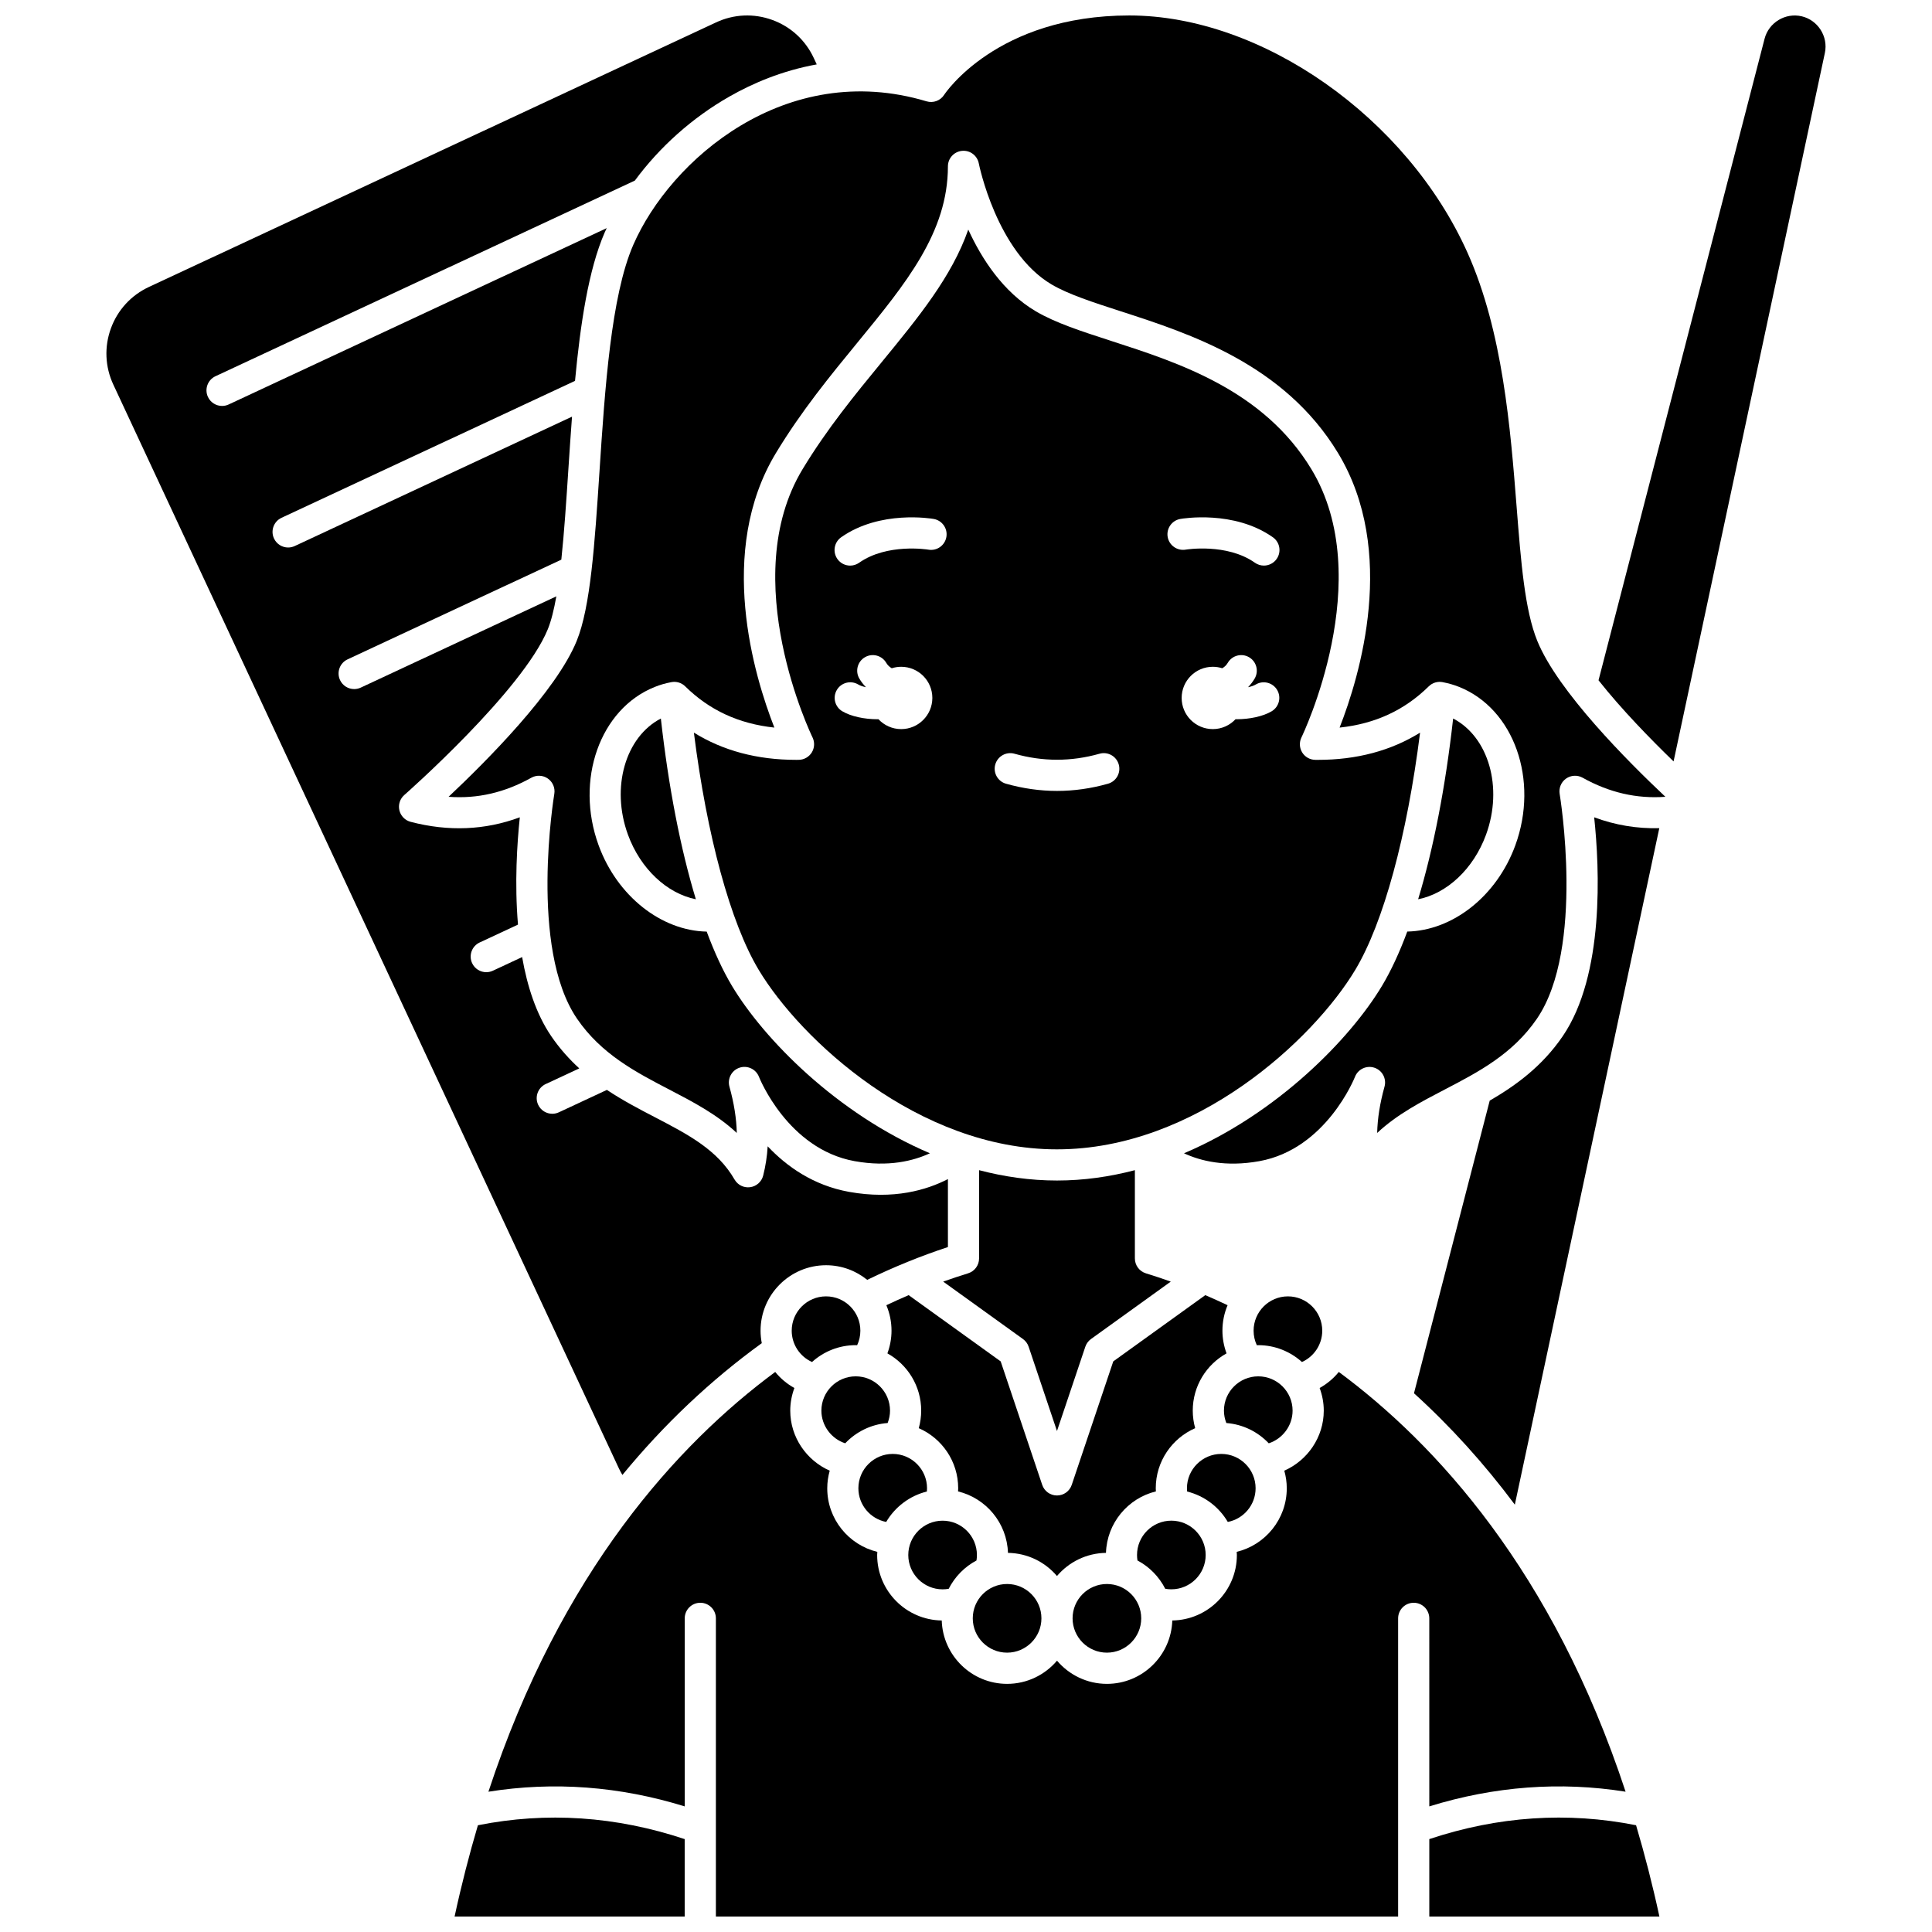
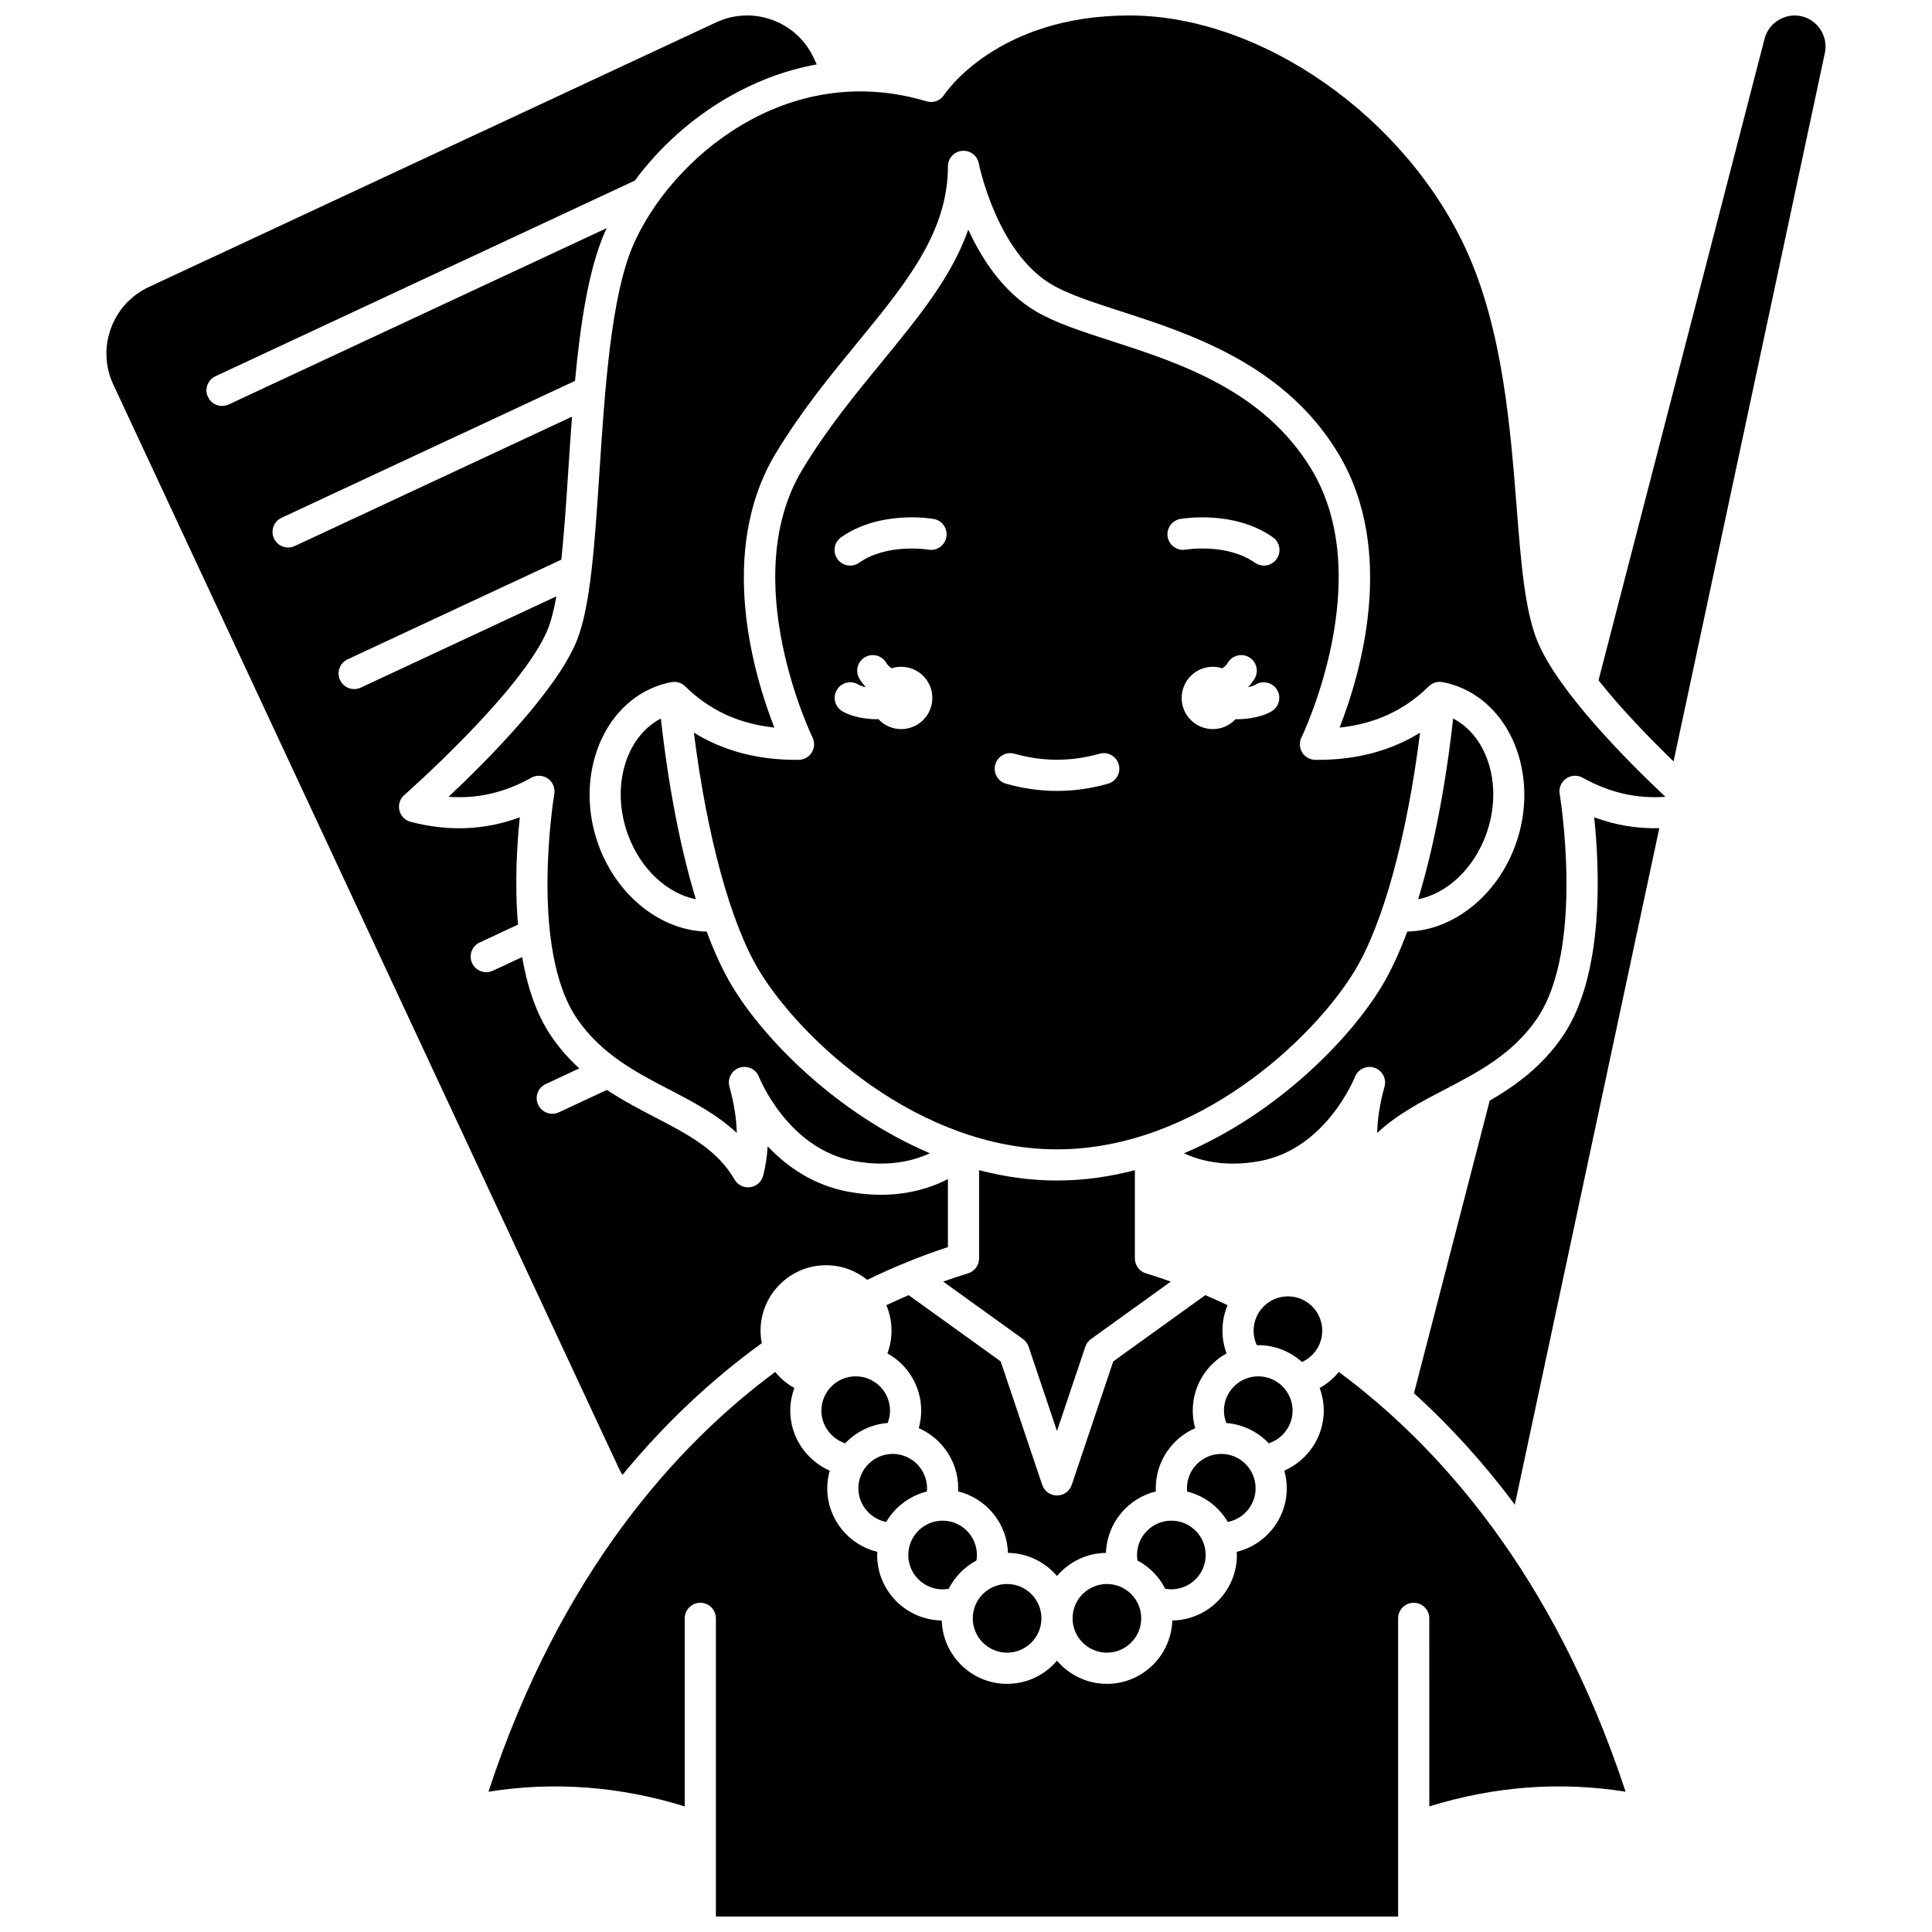
<svg xmlns="http://www.w3.org/2000/svg" width="800px" height="800px" version="1.1" viewBox="144 144 512 512">
  <defs>
    <clipPath id="f">
      <path d="m172 148.09h224v386.91h-224z" />
    </clipPath>
    <clipPath id="e">
      <path d="m522 625h62v26.902h-62z" />
    </clipPath>
    <clipPath id="d">
      <path d="m273 507h302v144.9h-302z" />
    </clipPath>
    <clipPath id="c">
      <path d="m262 148.09h324v304.91h-324z" />
    </clipPath>
    <clipPath id="b">
      <path d="m567 148.09h61v197.91h-61z" />
    </clipPath>
    <clipPath id="a">
-       <path d="m264 625h62v26.902h-62z" />
-     </clipPath>
+       </clipPath>
  </defs>
-   <path d="m371.15 500.5c0.559-1.191 0.855-2.496 0.855-3.852 0-5.016-4.078-9.098-9.094-9.098-5.016 0-9.098 4.078-9.098 9.098 0 3.644 2.172 6.859 5.379 8.297 3.074-2.766 7.129-4.465 11.582-4.465 0.125 0 0.25 0.016 0.375 0.02z" />
  <path d="m424.11 561.66c3.137-3.695 7.785-6.059 12.984-6.133 0.254-7.906 5.812-14.484 13.23-16.289-0.012-0.281-0.035-0.562-0.035-0.844 0-7.113 4.305-13.234 10.445-15.914-0.418-1.504-0.641-3.062-0.641-4.652 0-6.523 3.621-12.207 8.953-15.172-0.707-1.918-1.09-3.953-1.09-6.012 0-2.394 0.488-4.676 1.367-6.75-1.965-0.93-3.934-1.82-5.91-2.668l-24.387 17.555-11.004 32.723c-0.566 1.684-2.141 2.812-3.914 2.812-1.773 0-3.348-1.133-3.914-2.812l-11.004-32.723-24.387-17.555c-1.977 0.844-3.949 1.738-5.91 2.668 0.879 2.074 1.367 4.359 1.367 6.75 0 2.062-0.383 4.098-1.09 6.012 5.332 2.965 8.953 8.652 8.953 15.172 0 1.586-0.223 3.148-0.641 4.652 6.141 2.676 10.445 8.797 10.445 15.914 0 0.281-0.023 0.562-0.035 0.844 7.422 1.805 12.977 8.379 13.23 16.289 5.199 0.074 9.852 2.438 12.984 6.133z" />
  <path d="m378.85 547.33c2.336-3.969 6.199-6.926 10.781-8.062 0.027-0.285 0.043-0.574 0.043-0.863 0-5.016-4.078-9.098-9.094-9.098s-9.098 4.078-9.098 9.098c0 4.422 3.176 8.113 7.367 8.926z" />
  <path d="m410.89 581.97c5.016 0 9.098-4.078 9.098-9.098 0-5.016-4.078-9.094-9.098-9.094-5.016 0-9.094 4.078-9.094 9.094-0.004 5.019 4.078 9.098 9.094 9.098z" />
  <path d="m367.99 526.49c2.875-3.035 6.828-5.031 11.242-5.375 0.402-1.039 0.633-2.141 0.633-3.277 0-5.016-4.078-9.094-9.094-9.094-5.016 0-9.094 4.078-9.094 9.094 0 3.988 2.652 7.461 6.312 8.652z" />
  <g clip-path="url(#f)">
    <path d="m308.95 534.87c10.996-13.391 23.355-25.078 36.93-34.918-0.207-1.07-0.324-2.172-0.324-3.297 0-9.57 7.785-17.355 17.355-17.355 4.133 0 7.926 1.457 10.91 3.875 7.051-3.422 14.223-6.336 21.387-8.691v-18.016c-5.57 2.879-14.352 5.523-26.203 3.387-9.496-1.715-16.555-6.762-21.562-12.07-0.16 2.66-0.559 5.242-1.195 7.758-0.414 1.629-1.773 2.844-3.438 3.074-1.668 0.23-3.305-0.57-4.144-2.027-4.566-7.906-12.254-11.906-21.156-16.539-4.106-2.137-8.449-4.398-12.676-7.215l-12.73 5.938c-0.566 0.262-1.16 0.387-1.742 0.387-1.555 0-3.043-0.883-3.746-2.387-0.965-2.066-0.07-4.523 1.996-5.488l8.902-4.152c-2.652-2.43-5.164-5.215-7.41-8.504-4.004-5.856-6.387-13.273-7.734-20.996l-7.762 3.621c-0.566 0.262-1.16 0.387-1.742 0.387-1.555 0-3.043-0.883-3.746-2.387-0.965-2.066-0.07-4.523 1.996-5.488l10.156-4.738c-0.934-10.941-0.238-21.578 0.484-28.434-9.203 3.418-18.906 3.824-28.941 1.199-1.477-0.387-2.621-1.559-2.973-3.047-0.352-1.488 0.148-3.047 1.297-4.055 0.312-0.273 31.383-27.637 38.035-43.941 0.906-2.227 1.641-5.207 2.262-8.715l-51.836 24.191c-0.566 0.262-1.16 0.387-1.742 0.387-1.555 0-3.043-0.883-3.746-2.387-0.965-2.066-0.07-4.523 1.996-5.488l56.648-26.426c0.766-7.188 1.312-15.465 1.871-23.984 0.301-4.551 0.605-9.223 0.961-13.906l-73.488 34.285c-0.566 0.262-1.16 0.387-1.742 0.387-1.555 0-3.043-0.883-3.746-2.387-0.965-2.066-0.07-4.523 1.996-5.488l77.777-36.281c1.414-15.109 3.59-29.512 7.852-39.305 0.172-0.395 0.363-0.785 0.547-1.18l-100.19 46.738c-0.566 0.262-1.16 0.387-1.742 0.387-1.555 0-3.043-0.883-3.746-2.387-0.965-2.066-0.07-4.523 1.996-5.488l111.05-51.805c0.027-0.012 0.051-0.016 0.078-0.027 6.551-8.895 15.219-16.672 25.09-22.297 6.035-3.441 13.879-6.84 23.125-8.508l-0.801-1.719c-2.199-4.711-6.102-8.289-10.988-10.066-4.887-1.777-10.172-1.547-14.887 0.652l-150.32 70.121c-4.711 2.199-8.289 6.102-10.066 10.988-1.777 4.887-1.547 10.172 0.652 14.887l133.97 287.2c0.281 0.602 0.598 1.184 0.938 1.746z" />
  </g>
  <path d="m424.11 448.59c36.797 0 68.008-29.164 79.039-47.551 7.488-12.48 13.746-35.555 17.184-62.883-7.703 4.789-16.766 7.215-27.074 7.215-0.23 0-0.461 0-0.695-0.004-1.418-0.016-2.731-0.758-3.473-1.965s-0.812-2.715-0.188-3.988c0.203-0.414 20.23-41.992 2.621-71.086-12.645-20.891-35.016-28.141-52.996-33.961-7.957-2.578-14.832-4.805-20.039-7.875-8.645-5.098-14.316-13.859-17.887-21.648-4.359 12.465-13.184 23.223-22.945 35.129-7.129 8.691-14.5 17.68-20.957 28.352-17.648 29.164 2.418 70.672 2.621 71.086 0.625 1.273 0.555 2.777-0.188 3.988-0.746 1.207-2.055 1.953-3.473 1.965-0.23 0.004-0.465 0.004-0.695 0.004-10.312 0-19.375-2.43-27.078-7.215 3.438 27.332 9.695 50.406 17.184 62.883 11.031 18.387 42.246 47.555 79.039 47.555zm56.902-116.1c-2.285 1.363-5.844 2.117-9.324 2.117-0.086 0-0.172-0.008-0.258-0.008-1.508 1.609-3.644 2.621-6.023 2.621-4.562 0-8.258-3.699-8.258-8.258 0-4.562 3.699-8.258 8.258-8.258 0.871 0 1.707 0.137 2.496 0.387 0.613-0.344 1.105-0.816 1.461-1.426 1.145-1.973 3.676-2.644 5.644-1.496 1.973 1.145 2.644 3.672 1.496 5.644-0.496 0.852-1.094 1.609-1.758 2.301 0.785-0.156 1.496-0.391 2.043-0.715 1.957-1.164 4.496-0.527 5.66 1.434 1.164 1.953 0.523 4.488-1.438 5.656zm-24.219-50.965c0.574-0.102 14.227-2.406 24.531 4.856 1.867 1.312 2.309 3.891 0.996 5.754-0.805 1.141-2.082 1.75-3.379 1.75-0.82 0-1.652-0.242-2.375-0.754-7.461-5.258-18.246-3.492-18.352-3.473-2.242 0.375-4.379-1.121-4.769-3.363-0.387-2.238 1.109-4.371 3.348-4.769zm-49.035 65.07c0.621-2.195 2.91-3.469 5.098-2.848 7.492 2.121 15.035 2.121 22.527 0 2.195-0.625 4.477 0.652 5.098 2.848 0.621 2.195-0.652 4.477-2.848 5.098-4.477 1.27-9.023 1.91-13.516 1.91-4.492 0-9.035-0.645-13.516-1.91-2.188-0.621-3.465-2.902-2.844-5.098zm-24.941-9.375c-2.379 0-4.516-1.012-6.023-2.621-0.086 0-0.172 0.008-0.258 0.008-3.481 0-7.035-0.754-9.324-2.117-1.961-1.168-2.602-3.703-1.434-5.66 1.168-1.961 3.703-2.602 5.66-1.434 0.543 0.324 1.254 0.555 2.043 0.715-0.664-0.691-1.266-1.445-1.758-2.301-1.145-1.973-0.473-4.5 1.5-5.644 1.973-1.145 4.5-0.473 5.644 1.5 0.355 0.609 0.848 1.078 1.461 1.426 0.785-0.25 1.625-0.387 2.496-0.387 4.562 0 8.258 3.699 8.258 8.258-0.008 4.559-3.707 8.258-8.266 8.258zm-15.902-50.836c10.305-7.262 23.957-4.957 24.531-4.856 2.246 0.395 3.746 2.539 3.352 4.785-0.395 2.242-2.523 3.75-4.773 3.352-0.188-0.031-10.918-1.762-18.352 3.473-0.723 0.512-1.551 0.754-2.375 0.754-1.297 0-2.574-0.609-3.379-1.75-1.312-1.871-0.867-4.445 0.996-5.758z" />
  <path d="m537.82 365.19c4.578-12.539 0.648-25.91-8.723-30.777-2.031 18.199-5.231 34.578-9.277 47.898 7.598-1.496 14.676-8.02 18-17.121z" />
  <path d="m310.41 365.19c3.32 9.098 10.41 15.621 18 17.125-4.047-13.324-7.246-29.699-9.277-47.898-9.371 4.867-13.301 18.238-8.723 30.773z" />
  <path d="m538.79 435.68-20.07 77.547c9.695 8.793 18.625 18.656 26.727 29.52l38.285-179.27c-5.91 0.148-11.676-0.809-17.258-2.883 1.43 13.523 2.758 41.781-8.352 58.031-5.445 7.969-12.402 13.035-19.332 17.051z" />
  <path d="m393.8 565.19c0.547 0 1.09-0.047 1.617-0.145 1.625-3.195 4.199-5.824 7.359-7.5 0.078-0.477 0.117-0.961 0.117-1.449 0-5.016-4.078-9.098-9.094-9.098-5.016 0-9.094 4.078-9.094 9.098 0 5.012 4.078 9.094 9.094 9.094z" />
  <g clip-path="url(#e)">
-     <path d="m522.78 631.38v20.523h60.98c-1.832-8.484-3.914-16.527-6.184-24.195-18.18-3.625-36.59-2.394-54.797 3.672z" />
-   </g>
+     </g>
  <g clip-path="url(#d)">
    <path d="m522.78 622.71c17.273-5.344 34.719-6.648 52.02-3.891-19.25-58.461-50.316-92.238-76.004-111.24-1.395 1.719-3.117 3.164-5.078 4.254 0.695 1.875 1.094 3.894 1.094 6.012 0 7.012-4.309 13.191-10.461 15.895 0.418 1.488 0.656 3.051 0.656 4.668 0 8.16-5.668 15.004-13.266 16.848 0.012 0.281 0.043 0.559 0.043 0.844 0 9.488-7.656 17.211-17.113 17.344-0.301 9.309-7.945 16.797-17.324 16.797-5.297 0-10.039-2.391-13.227-6.144-3.188 3.754-7.93 6.144-13.227 6.144-9.379 0-17.027-7.484-17.324-16.797-9.457-0.133-17.113-7.856-17.113-17.344 0-0.285 0.027-0.562 0.043-0.84-7.602-1.844-13.27-8.688-13.27-16.848 0-1.621 0.238-3.18 0.656-4.668-6.152-2.703-10.461-8.879-10.461-15.895 0-2.117 0.398-4.133 1.094-6.012-1.961-1.09-3.688-2.535-5.078-4.254-25.688 19.004-56.754 52.781-76.004 111.24 17.301-2.758 34.746-1.453 52.023 3.891v-49.836c0-2.281 1.848-4.129 4.129-4.129s4.129 1.848 4.129 4.129v79.027h180.8v-79.027c0-2.281 1.848-4.129 4.129-4.129s4.129 1.848 4.129 4.129z" />
  </g>
  <g clip-path="url(#c)">
    <path d="m551.41 313.88c-3.332-8.16-4.336-20.898-5.496-35.645-1.625-20.621-3.644-46.285-12.965-67.164-16.027-35.898-54.578-62.973-89.672-62.973-35.211 0-48.93 20.816-49.062 21.027-0.996 1.555-2.898 2.258-4.664 1.73-37.316-11.188-67.93 15.527-77.738 38.07-5.883 13.523-7.508 38.184-8.938 59.941-1.27 19.301-2.367 35.973-6.055 45.012-5.449 13.355-24.039 31.973-33.945 41.281 7.652 0.566 14.883-1.113 21.938-5.055 1.387-0.773 3.094-0.684 4.394 0.234 1.297 0.918 1.957 2.496 1.688 4.066-0.066 0.406-6.75 40.875 6.027 59.566 6.422 9.395 15.566 14.152 24.406 18.754 6.258 3.254 12.656 6.586 17.926 11.52-0.082-3.824-0.73-7.894-1.945-12.27-0.59-2.125 0.594-4.336 2.688-5.027 2.094-0.688 4.359 0.391 5.148 2.449 0.07 0.184 7.606 19.121 25.328 22.32 8.996 1.625 15.656-0.086 19.965-2.086-24.715-10.512-44.035-30.316-52.449-44.344-2.387-3.977-4.629-8.824-6.707-14.398-12.02-0.238-23.715-9.379-28.641-22.867-6.324-17.32 0.344-36.148 14.867-41.969 1.402-0.562 2.797-0.969 4.398-1.273 1.332-0.262 2.711 0.156 3.68 1.113 6.41 6.316 14.18 9.918 23.629 10.93-5.344-13.625-15.367-46.688 0.418-72.766 6.766-11.176 14.324-20.398 21.637-29.312 12.844-15.66 23.938-29.188 23.938-46.652 0-2.129 1.617-3.91 3.738-4.109 2.121-0.211 4.043 1.238 4.449 3.332 0.043 0.23 4.723 23.48 19.293 32.074 4.422 2.606 10.895 4.703 18.387 7.129 18.266 5.914 43.281 14.016 57.516 37.539 15.781 26.082 5.762 59.141 0.418 72.766 9.445-1.008 17.219-4.613 23.625-10.93 0.969-0.953 2.344-1.375 3.68-1.113 1.602 0.309 3 0.715 4.398 1.273 14.52 5.82 21.191 24.648 14.867 41.969-4.926 13.488-16.609 22.609-28.637 22.855-2.074 5.582-4.324 10.434-6.711 14.41-8.418 14.031-27.738 33.836-52.457 44.348 4.309 2.004 10.969 3.715 19.973 2.086 17.723-3.203 25.258-22.141 25.332-22.332 0.797-2.051 3.062-3.121 5.152-2.43 2.09 0.691 3.269 2.898 2.68 5.019-1.215 4.375-1.863 8.445-1.945 12.27 5.269-4.938 11.672-8.266 17.93-11.523 8.84-4.602 17.984-9.359 24.406-18.754 12.777-18.691 6.094-59.16 6.027-59.566-0.266-1.566 0.391-3.148 1.688-4.066 1.301-0.918 3.008-1.008 4.394-0.234 7.059 3.938 14.305 5.617 21.938 5.055-9.898-9.309-28.484-27.926-33.938-41.281z" />
  </g>
  <g clip-path="url(#b)">
    <path d="m621.47 148.32c-4.32-1.016-8.723 1.645-9.836 5.934l-44.008 170.03c6.082 7.703 13.848 15.656 19.887 21.5l40.098-187.76c0.926-4.332-1.832-8.688-6.141-9.707z" />
  </g>
  <g clip-path="url(#a)">
    <path d="m270.65 627.71c-2.269 7.668-4.348 15.711-6.18 24.195h60.98v-20.523c-18.207-6.066-36.617-7.297-54.801-3.672z" />
  </g>
  <path d="m486.55 517.84c0-5.016-4.078-9.094-9.098-9.094-5.016 0-9.094 4.078-9.094 9.094 0 1.137 0.23 2.238 0.633 3.277 4.418 0.34 8.367 2.336 11.242 5.375 3.664-1.195 6.316-4.668 6.316-8.652z" />
  <path d="m452.8 565.04c0.531 0.094 1.07 0.145 1.617 0.145 5.016 0 9.098-4.078 9.098-9.094s-4.078-9.098-9.098-9.098c-5.016 0-9.094 4.078-9.094 9.098 0 0.488 0.043 0.973 0.117 1.449 3.164 1.676 5.734 4.305 7.359 7.5z" />
  <path d="m494.41 496.65c0-5.016-4.078-9.098-9.094-9.098s-9.098 4.078-9.098 9.098c0 1.355 0.297 2.656 0.855 3.852 0.129-0.004 0.25-0.02 0.375-0.02 4.453 0 8.504 1.699 11.582 4.465 3.207-1.438 5.379-4.652 5.379-8.297z" />
  <path d="m437.34 581.97c5.016 0 9.094-4.078 9.094-9.098 0-5.016-4.078-9.094-9.094-9.094s-9.094 4.078-9.094 9.094c0 5.019 4.078 9.098 9.094 9.098z" />
  <path d="m469.38 547.33c4.191-0.809 7.367-4.504 7.367-8.926 0-5.016-4.078-9.098-9.094-9.098s-9.098 4.078-9.098 9.098c0 0.289 0.016 0.578 0.043 0.863 4.582 1.137 8.445 4.09 10.781 8.062z" />
  <path d="m424.11 456.85c-7.109 0-14.016-1.004-20.645-2.742v23.391c0 1.812-1.184 3.414-2.914 3.945-2.195 0.676-4.398 1.41-6.598 2.195l21.145 15.219c0.699 0.504 1.227 1.215 1.5 2.035l7.512 22.344 7.512-22.344c0.277-0.82 0.801-1.531 1.5-2.035l21.145-15.219c-2.199-0.785-4.398-1.52-6.598-2.195-1.734-0.531-2.914-2.133-2.914-3.945v-23.391c-6.629 1.738-13.535 2.742-20.645 2.742z" />
</svg>